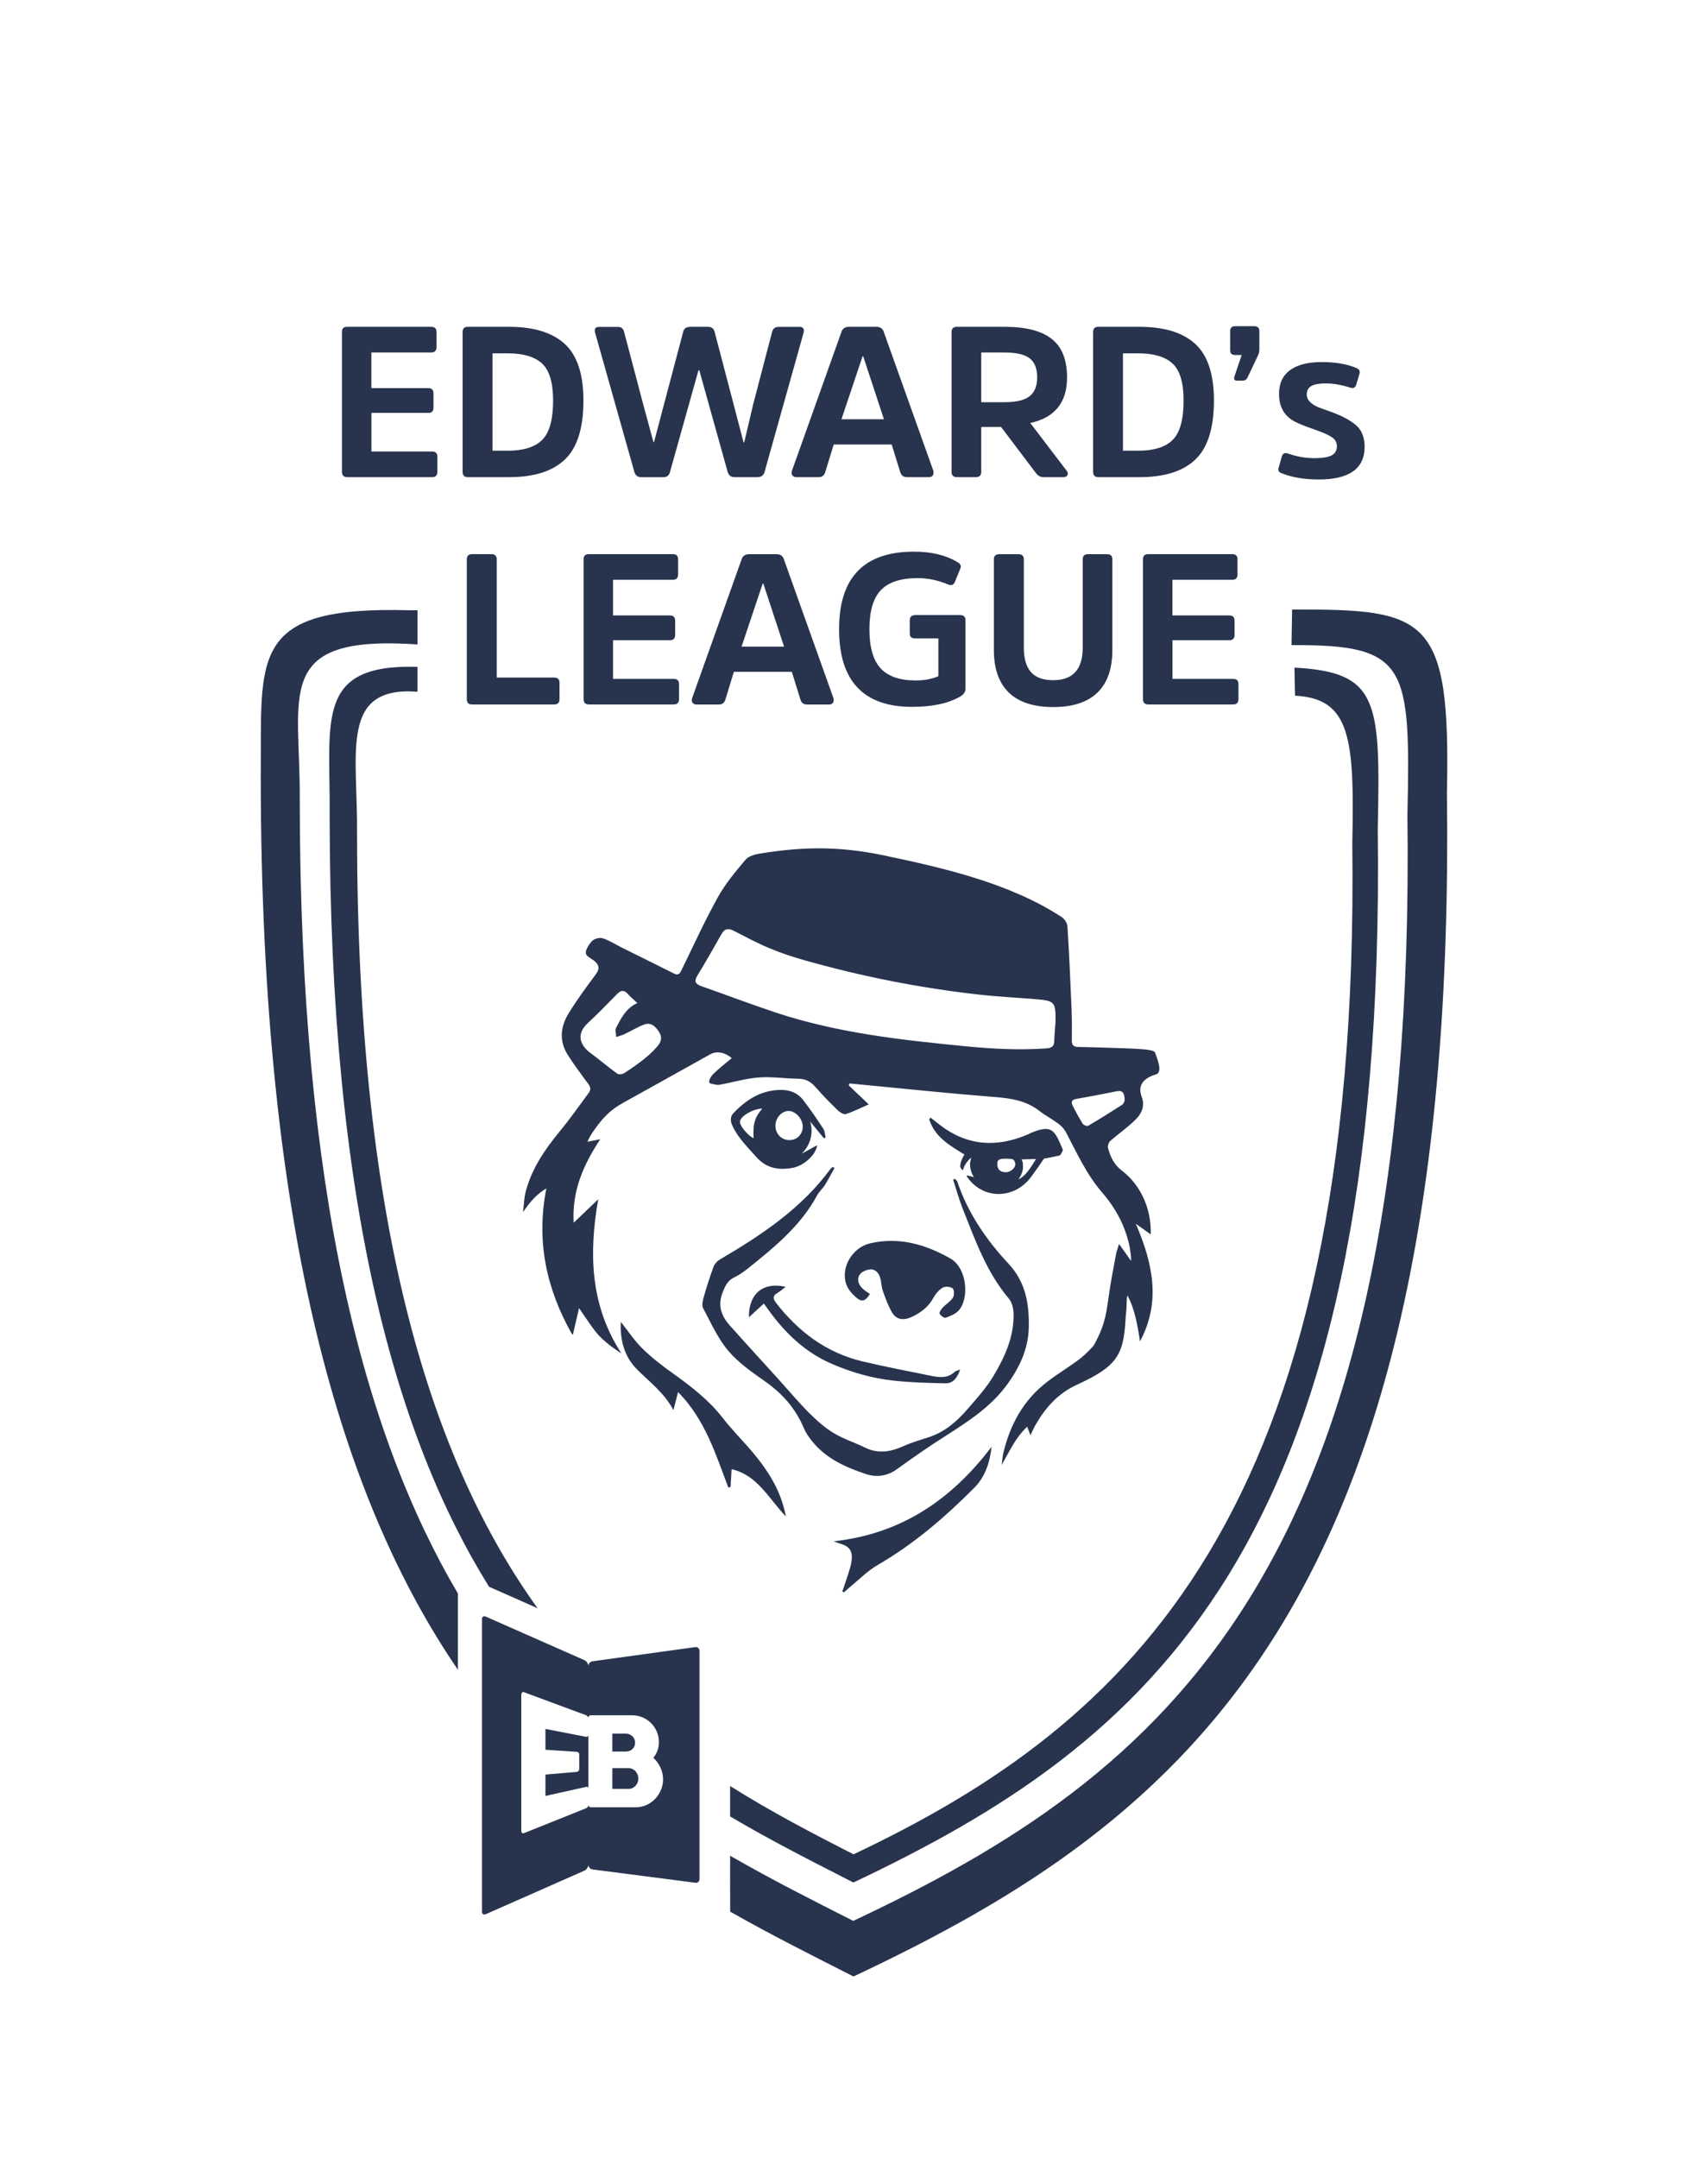
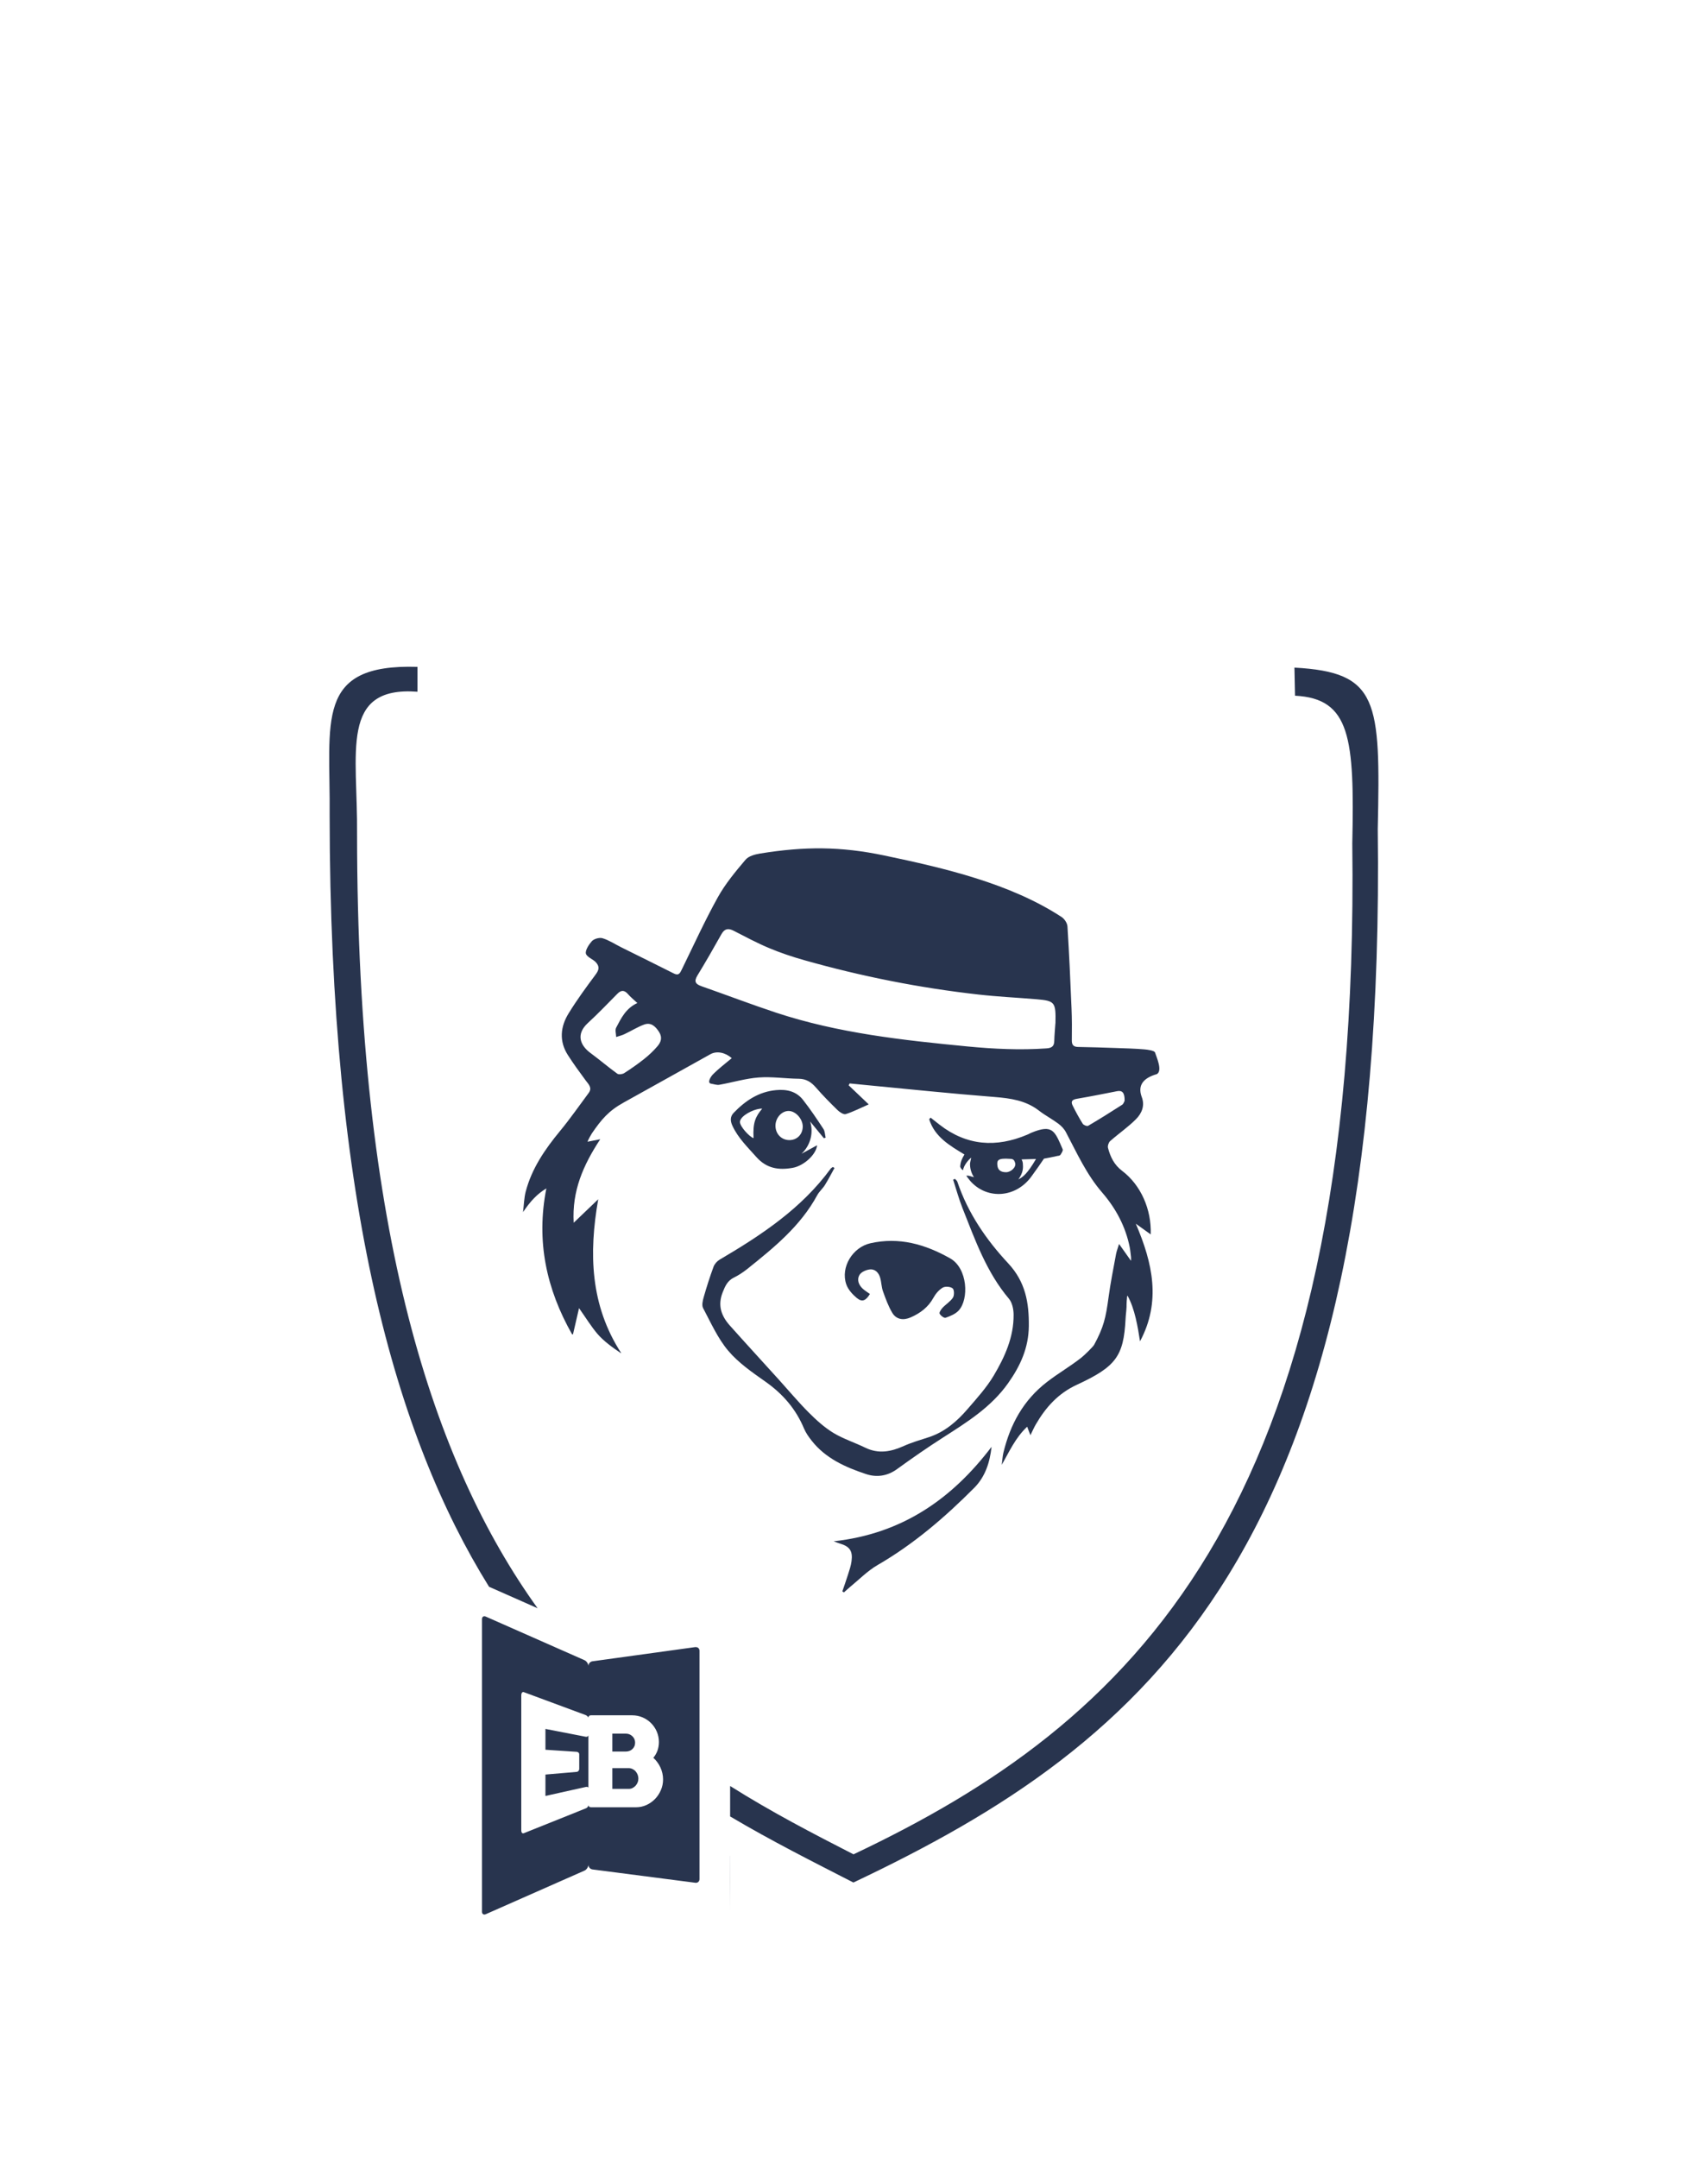
<svg xmlns="http://www.w3.org/2000/svg" width="76" height="96" viewBox="0 0 76 96" fill="none">
-   <path fill-rule="evenodd" clip-rule="evenodd" d="M18.256 27.15H18.578V28.669C12.08 28.226 13.384 30.895 13.338 35.63C13.348 53.092 16.209 63.831 20.376 70.893V74.284C15.252 66.785 11.615 54.952 11.602 34.572C11.655 29.229 11.017 26.94 18.256 27.15Z" fill="#28344E" />
  <path fill-rule="evenodd" clip-rule="evenodd" d="M32.49 82.559L32.493 85.043L32.488 83.712V82.557L32.49 82.559Z" fill="#28344E" />
-   <path fill-rule="evenodd" clip-rule="evenodd" d="M32.49 82.558V85.043C34.339 86.094 36.187 87.018 37.978 87.928C52.73 80.989 64.846 71.337 64.383 35.246C64.555 27.375 63.472 27.099 57.494 27.117L57.468 28.7C62.611 28.673 62.773 29.572 62.625 36.26C63.057 69.961 51.742 78.974 37.967 85.455C36.18 84.547 34.334 83.623 32.49 82.556" fill="#28344E" />
  <path fill-rule="evenodd" clip-rule="evenodd" d="M18.576 30.773C15.094 30.515 15.923 33.469 15.888 37.117C15.896 54.862 19.284 65.096 23.921 71.546L23.418 71.323L21.761 70.591C17.584 63.879 14.677 53.517 14.668 36.28C14.708 32.083 13.98 29.524 18.576 29.667M57.595 29.7C61.336 29.905 61.431 31.142 61.305 36.881C61.714 68.987 51.007 77.574 37.973 83.748C36.185 82.831 34.332 81.901 32.488 80.808V79.454C34.338 80.621 36.198 81.582 37.978 82.494C50.151 76.73 60.553 67.503 60.172 37.523C60.273 32.834 60.092 31.075 57.624 30.95L57.598 29.698L57.595 29.7Z" fill="#28344E" />
  <path d="M51.212 54.922C50.983 54.758 50.793 54.622 50.539 54.439C51.294 56.198 51.669 57.91 50.727 59.672C50.628 59.043 50.5 58.228 50.171 57.642C50.14 57.646 50.154 57.767 50.136 57.858C50.127 57.946 50.129 58.067 50.127 58.146C50.118 58.345 50.092 58.49 50.083 58.689C49.997 60.342 49.648 60.803 47.915 61.605C47.085 61.988 46.534 62.605 46.093 63.362C46.011 63.501 45.95 63.648 45.85 63.849C45.791 63.694 45.758 63.606 45.705 63.47C45.18 63.963 44.913 64.574 44.575 65.167C44.6 64.986 44.606 64.801 44.648 64.625C44.953 63.366 45.533 62.292 46.591 61.477C47.088 61.093 47.606 60.798 48.118 60.397C48.25 60.293 48.638 59.912 48.684 59.828C49.11 59.041 49.203 58.631 49.326 57.719C49.412 57.073 49.543 56.434 49.66 55.792C49.684 55.666 49.732 55.545 49.794 55.34C49.975 55.587 50.18 55.891 50.317 56.079C50.343 56.072 50.321 55.984 50.328 55.938C50.308 55.785 50.297 55.633 50.268 55.484C50.083 54.56 49.648 53.753 49.042 53.052C48.345 52.248 47.917 51.291 47.429 50.367C47.352 50.22 47.222 50.085 47.088 49.986C46.814 49.781 46.505 49.622 46.236 49.413C45.647 48.955 44.97 48.86 44.251 48.802C42.27 48.646 40.292 48.439 38.313 48.249C38.143 48.234 37.976 48.216 37.806 48.199C37.791 48.227 37.777 48.256 37.762 48.282C38.035 48.542 38.309 48.802 38.655 49.131C38.287 49.292 37.969 49.457 37.634 49.563C37.539 49.594 37.365 49.479 37.27 49.387C36.937 49.063 36.611 48.732 36.306 48.381C36.097 48.141 35.878 47.996 35.545 47.991C34.95 47.985 34.35 47.89 33.761 47.934C33.174 47.978 32.596 48.154 32.012 48.258C31.892 48.28 31.76 48.227 31.634 48.209C31.449 48.168 31.634 47.888 31.716 47.804C31.976 47.539 32.274 47.315 32.561 47.074C32.263 46.814 31.888 46.744 31.608 46.9C30.324 47.614 29.043 48.333 27.757 49.045C27.075 49.422 26.76 49.803 26.332 50.427C26.31 50.46 26.164 50.714 26.142 50.793C26.323 50.758 26.473 50.727 26.709 50.681C25.946 51.842 25.447 52.984 25.527 54.397C25.5 54.379 25.553 54.414 25.527 54.397C25.891 54.049 26.255 53.7 26.619 53.352C26.195 55.761 26.264 58.065 27.635 60.185L27.622 60.194C27.285 59.967 26.855 59.661 26.579 59.334C26.303 59.008 26.078 58.64 25.765 58.195C25.663 58.638 25.58 58.999 25.496 59.361H25.456C24.316 57.353 23.846 55.221 24.311 52.869C23.921 53.103 23.621 53.409 23.273 53.923C23.235 53.912 23.31 53.934 23.273 53.923C23.312 53.617 23.317 53.299 23.394 53.004C23.665 51.977 24.25 51.126 24.918 50.317C25.368 49.772 25.772 49.19 26.193 48.624C26.363 48.395 26.193 48.24 26.065 48.071C25.791 47.698 25.516 47.326 25.267 46.935C24.874 46.318 24.933 45.679 25.3 45.084C25.663 44.493 26.076 43.929 26.491 43.371C26.647 43.162 26.702 43.01 26.506 42.8C26.396 42.681 26.098 42.569 26.069 42.417C26.038 42.254 26.233 41.987 26.33 41.877C26.424 41.766 26.672 41.696 26.813 41.74C27.104 41.828 27.369 42.007 27.644 42.143C28.423 42.531 29.206 42.915 29.982 43.307C30.209 43.422 30.262 43.283 30.342 43.12C30.867 42.049 31.361 40.96 31.941 39.917C32.276 39.315 32.728 38.773 33.176 38.244C33.313 38.083 33.595 38.008 33.822 37.971C35.797 37.651 37.396 37.649 39.352 38.059C42.026 38.619 44.946 39.298 47.24 40.797C47.365 40.88 47.489 41.066 47.498 41.213C47.575 42.425 47.628 43.638 47.679 44.852C47.699 45.326 47.699 45.802 47.692 46.279C47.688 46.495 47.774 46.574 47.981 46.576C48.532 46.585 49.086 46.603 49.637 46.622C50.068 46.638 50.498 46.647 50.925 46.684C51.053 46.695 51.367 46.735 51.395 46.823C51.464 47.041 51.737 47.63 51.477 47.784C50.849 47.963 50.623 48.298 50.798 48.787C50.956 49.184 50.806 49.528 50.548 49.788C50.196 50.143 49.774 50.431 49.397 50.764C49.329 50.826 49.28 50.978 49.302 51.066C49.406 51.465 49.576 51.82 49.929 52.087C50.76 52.715 51.241 53.795 51.203 54.913M46.964 45.52C46.984 44.579 46.942 44.524 46.115 44.453C45.257 44.381 44.394 44.341 43.539 44.244C40.912 43.949 38.324 43.435 35.779 42.714C35.25 42.564 34.722 42.388 34.215 42.174C33.677 41.949 33.158 41.669 32.638 41.403C32.398 41.282 32.237 41.315 32.098 41.564C31.753 42.181 31.401 42.794 31.032 43.398C30.869 43.666 30.948 43.781 31.218 43.876C32.323 44.262 33.417 44.681 34.528 45.049C37.297 45.963 40.175 46.276 43.058 46.554C44.227 46.666 45.389 46.722 46.56 46.64C46.79 46.625 46.907 46.552 46.911 46.312C46.918 46.047 46.944 45.783 46.962 45.518L46.964 45.52ZM28.359 44.621C28.194 44.465 28.055 44.356 27.942 44.224C27.783 44.041 27.64 44.039 27.472 44.209C27.038 44.647 26.612 45.095 26.158 45.511C25.619 46.007 25.811 46.499 26.266 46.839C26.672 47.138 27.058 47.469 27.468 47.766C27.532 47.813 27.693 47.791 27.772 47.742C28.079 47.546 28.377 47.337 28.661 47.112C28.875 46.942 29.078 46.752 29.254 46.545C29.409 46.364 29.484 46.157 29.327 45.91C29.162 45.653 28.963 45.467 28.654 45.582C28.355 45.694 28.077 45.871 27.785 46.007C27.669 46.063 27.541 46.091 27.417 46.133C27.415 45.992 27.36 45.825 27.417 45.717C27.638 45.302 27.841 44.861 28.361 44.621H28.359ZM50.041 48.977C50.05 48.615 49.94 48.498 49.706 48.544C49.112 48.661 48.517 48.78 47.919 48.882C47.712 48.917 47.635 48.996 47.73 49.186C47.868 49.462 48.016 49.735 48.179 49.995C48.217 50.054 48.371 50.112 48.42 50.083C48.932 49.783 49.432 49.468 49.931 49.148C49.995 49.107 50.021 49.007 50.037 48.981L50.041 48.977Z" fill="#28344E" />
  <path d="M37.128 51.968C36.989 52.219 36.857 52.475 36.707 52.717C36.608 52.876 36.456 53.004 36.367 53.165C35.622 54.545 34.435 55.506 33.242 56.46C33.061 56.603 32.865 56.734 32.657 56.835C32.375 56.974 32.271 57.203 32.159 57.485C31.923 58.076 32.095 58.543 32.479 58.973C33.206 59.789 33.948 60.593 34.68 61.404C35.117 61.887 35.536 62.39 35.997 62.85C36.328 63.181 36.687 63.505 37.086 63.748C37.528 64.014 38.033 64.175 38.498 64.402C39.091 64.691 39.647 64.585 40.218 64.327C40.578 64.166 40.962 64.056 41.339 63.933C42.045 63.699 42.585 63.23 43.057 62.681C43.468 62.205 43.898 61.731 44.218 61.195C44.709 60.368 45.111 59.484 45.102 58.49C45.102 58.25 45.042 57.955 44.897 57.781C43.895 56.597 43.39 55.164 42.832 53.758C42.667 53.343 42.55 52.907 42.411 52.481C42.437 52.468 42.466 52.457 42.493 52.444C42.528 52.486 42.583 52.523 42.599 52.572C43.066 53.963 43.884 55.155 44.864 56.205C45.633 57.031 45.79 57.957 45.779 58.997C45.768 59.958 45.408 60.756 44.859 61.532C44.098 62.608 43.026 63.269 41.957 63.955C41.262 64.4 40.582 64.872 39.914 65.357C39.48 65.672 38.999 65.734 38.529 65.575C37.614 65.271 36.731 64.878 36.111 64.085C35.983 63.922 35.858 63.745 35.778 63.556C35.414 62.681 34.83 62.008 34.056 61.464C33.471 61.052 32.86 60.631 32.404 60.091C31.936 59.537 31.63 58.843 31.285 58.193C31.219 58.069 31.268 57.862 31.312 57.708C31.442 57.252 31.587 56.797 31.751 56.352C31.797 56.229 31.907 56.105 32.022 56.037C33.879 54.946 35.661 53.767 36.961 51.992C36.985 51.961 37.025 51.941 37.058 51.915C37.082 51.931 37.108 51.946 37.133 51.961" fill="#28344E" />
  <path d="M38.709 57.564C38.525 57.868 38.362 57.939 38.126 57.745C37.932 57.584 37.736 57.368 37.656 57.136C37.394 56.371 37.941 55.487 38.728 55.309C40.012 55.02 41.17 55.355 42.279 55.981C43.062 56.424 43.122 57.8 42.657 58.302C42.511 58.459 42.282 58.551 42.074 58.624C42.01 58.646 41.854 58.529 41.81 58.441C41.783 58.388 41.874 58.252 41.94 58.179C42.088 58.022 42.288 57.903 42.403 57.727C42.467 57.626 42.463 57.372 42.388 57.315C42.288 57.235 42.054 57.218 41.946 57.284C41.777 57.385 41.629 57.559 41.532 57.738C41.3 58.159 40.945 58.421 40.524 58.606C40.208 58.745 39.889 58.712 39.703 58.404C39.527 58.108 39.408 57.778 39.291 57.452C39.22 57.258 39.222 57.037 39.163 56.839C39.094 56.607 38.931 56.438 38.678 56.477C38.521 56.501 38.322 56.59 38.248 56.713C38.117 56.931 38.206 57.165 38.395 57.337C38.49 57.423 38.605 57.489 38.706 57.564" fill="#28344E" />
-   <path d="M32.554 65.361C32.539 65.639 32.523 65.894 32.508 66.15C32.475 66.159 32.442 66.17 32.409 66.179C31.842 64.691 31.376 63.15 30.172 61.929C30.101 62.204 30.04 62.44 29.965 62.733C29.559 61.964 28.91 61.486 28.348 60.924C27.765 60.34 27.585 59.592 27.624 58.808C27.946 59.211 28.229 59.645 28.59 59.998C29.005 60.404 29.471 60.763 29.945 61.1C30.754 61.68 31.535 62.277 32.155 63.075C32.545 63.58 33 64.036 33.417 64.521C34.076 65.29 34.634 66.119 34.89 67.118C34.912 67.201 34.93 67.285 34.972 67.466C34.193 66.655 33.714 65.632 32.554 65.359" fill="#28344E" />
  <path d="M43 52.307C43.112 52.279 43.249 52.36 43.337 52.367C43.234 52.217 43.168 52.014 43.163 51.818C43.154 51.704 43.216 51.565 43.209 51.501C43.108 51.587 42.888 51.825 42.85 52.061C42.801 52.028 42.751 51.986 42.724 51.9C42.74 51.688 42.795 51.56 42.914 51.36C42.268 50.967 41.593 50.584 41.346 49.795C41.366 49.77 41.388 49.746 41.407 49.72C41.538 49.823 41.668 49.927 41.798 50.028C43.015 50.976 44.328 51.066 45.72 50.474C45.781 50.447 45.839 50.414 45.898 50.39C46.842 50.002 46.933 50.313 47.286 51.13C47.31 51.188 47.235 51.296 47.189 51.371C47.171 51.402 47.111 51.421 47.069 51.421C46.812 51.477 46.657 51.51 46.452 51.545C46.35 51.704 46.079 52.085 45.896 52.336C45.217 53.275 43.971 53.379 43.216 52.585C43.143 52.508 43.084 52.42 42.993 52.305M44.95 51.554C44.379 51.51 44.361 51.631 44.379 51.838C44.398 52.069 44.555 52.149 44.765 52.149C44.983 52.149 45.228 51.924 45.17 51.734C45.139 51.633 45.104 51.554 44.95 51.554ZM45.486 51.576C45.424 51.582 45.486 51.576 45.512 51.745C45.528 51.942 45.541 52.149 45.316 52.468C45.521 52.358 45.709 52.226 46.099 51.56L45.486 51.578V51.576Z" fill="#28344E" />
  <path d="M36.657 50.634C36.454 50.388 36.251 50.141 36.048 49.892C36.011 49.903 36.086 49.881 36.048 49.892C36.209 50.39 36.061 50.959 35.666 51.327C35.64 51.3 35.693 51.351 35.666 51.327C35.894 51.203 36.119 51.08 36.357 50.95C36.319 51.36 35.772 51.862 35.276 51.953C34.658 52.065 34.114 51.99 33.653 51.47C33.264 51.031 32.843 50.628 32.592 50.086C32.492 49.872 32.481 49.676 32.649 49.504C33.167 48.966 33.761 48.567 34.535 48.496C35.005 48.452 35.428 48.547 35.728 48.926C36.053 49.34 36.348 49.779 36.637 50.22C36.708 50.326 36.708 50.48 36.738 50.612C36.712 50.621 36.683 50.628 36.657 50.637M35.719 50.123C35.724 49.784 35.408 49.426 35.095 49.424C34.789 49.42 34.515 49.718 34.506 50.063C34.497 50.427 34.755 50.709 35.106 50.72C35.453 50.729 35.713 50.476 35.719 50.125V50.123ZM33.913 49.321C33.646 49.305 33.136 49.535 32.978 49.77C32.949 49.812 32.923 49.87 32.925 49.918C32.927 50.112 33.344 50.577 33.531 50.632C33.492 49.936 33.62 49.673 33.915 49.321H33.913Z" fill="#28344E" />
  <path d="M37.48 70.799C37.564 70.554 37.652 70.309 37.729 70.062C37.791 69.864 37.864 69.661 37.89 69.456C37.952 68.995 37.808 68.795 37.363 68.665C37.301 68.647 37.242 68.621 37.094 68.568C40.138 68.235 42.359 66.685 44.121 64.364C44.046 65.052 43.841 65.693 43.358 66.181C42.054 67.492 40.663 68.691 39.05 69.624C38.598 69.886 38.221 70.276 37.811 70.611C37.722 70.684 37.639 70.765 37.553 70.84C37.528 70.825 37.504 70.812 37.48 70.796" fill="#28344E" />
-   <path d="M42.727 60.925C42.592 61.282 42.422 61.549 42.069 61.54C41.288 61.523 40.503 61.503 39.729 61.417C38.794 61.313 37.894 61.053 37.023 60.679C35.834 60.167 34.947 59.316 34.204 58.289C34.14 58.203 34.078 58.115 33.988 57.992C33.758 58.201 33.555 58.386 33.326 58.6C33.304 57.738 33.782 56.993 34.958 57.246C34.821 57.352 34.722 57.447 34.607 57.511C34.391 57.632 34.376 57.76 34.528 57.956C35.527 59.244 36.769 60.18 38.373 60.564C39.403 60.809 40.444 61.005 41.48 61.216C41.833 61.287 42.184 61.309 42.48 61.031C42.528 60.985 42.61 60.976 42.727 60.928" fill="#28344E" />
-   <path d="M54.708 28.481H52.172V30.201H54.869C55.028 30.201 55.107 30.278 55.107 30.428V31.102C55.107 31.261 55.028 31.34 54.869 31.34H51.097C50.938 31.34 50.859 31.261 50.859 31.102V24.882C50.859 24.73 50.934 24.652 51.086 24.652H54.827C54.986 24.652 55.065 24.73 55.065 24.882V25.556C55.065 25.715 54.986 25.794 54.827 25.794H52.169V27.379H54.706C54.858 27.379 54.933 27.459 54.933 27.617V28.243C54.933 28.402 54.858 28.481 54.706 28.481M48.834 30.809C48.395 31.239 47.738 31.455 46.865 31.455C45.991 31.455 45.332 31.239 44.888 30.809C44.445 30.379 44.224 29.749 44.224 28.92V24.884C44.224 24.732 44.304 24.655 44.463 24.655H45.318C45.477 24.655 45.557 24.732 45.557 24.884V28.808C45.557 29.288 45.66 29.652 45.87 29.894C46.079 30.139 46.41 30.26 46.867 30.26C47.74 30.26 48.177 29.775 48.177 28.808V24.884C48.177 24.732 48.252 24.655 48.404 24.655H49.269C49.421 24.655 49.496 24.732 49.496 24.884V28.92C49.496 29.749 49.275 30.379 48.837 30.809H48.834ZM40.719 27.362H42.722C42.881 27.362 42.961 27.441 42.961 27.6V30.639C42.961 30.772 42.89 30.884 42.751 30.972C42.219 31.29 41.498 31.446 40.585 31.446C38.419 31.446 37.336 30.293 37.336 27.99C37.336 25.686 38.448 24.542 40.669 24.542C41.441 24.542 42.08 24.694 42.588 24.999C42.733 25.074 42.782 25.173 42.731 25.292L42.493 25.88C42.435 26.026 42.328 26.063 42.171 25.995C41.734 25.812 41.291 25.719 40.841 25.719C40.08 25.719 39.531 25.898 39.193 26.257C38.853 26.614 38.686 27.192 38.686 27.99C38.686 28.788 38.851 29.374 39.184 29.733C39.517 30.09 40.036 30.271 40.737 30.271C41.136 30.271 41.474 30.207 41.754 30.082V28.402H40.719C40.561 28.402 40.481 28.329 40.481 28.184V27.604C40.481 27.445 40.561 27.366 40.719 27.366V27.362ZM33.337 24.655H34.548C34.705 24.655 34.81 24.716 34.865 24.84L37.08 31.043C37.106 31.129 37.1 31.199 37.067 31.256C37.036 31.314 36.976 31.343 36.897 31.343H35.913C35.766 31.343 35.666 31.274 35.62 31.133L35.234 29.888H32.655L32.274 31.133C32.227 31.272 32.133 31.343 31.989 31.343H30.999C30.911 31.343 30.847 31.314 30.811 31.256C30.774 31.199 30.772 31.127 30.803 31.041L33.015 24.838C33.072 24.716 33.178 24.655 33.335 24.655H33.337ZM32.997 28.766H34.888L33.966 25.964H33.937L32.997 28.766ZM29.814 28.481H27.278V30.201H29.976C30.134 30.201 30.214 30.278 30.214 30.428V31.102C30.214 31.261 30.134 31.34 29.976 31.34H26.206C26.047 31.34 25.968 31.261 25.968 31.102V24.882C25.968 24.73 26.043 24.652 26.195 24.652H29.938C30.097 24.652 30.174 24.73 30.174 24.882V25.556C30.174 25.715 30.095 25.794 29.938 25.794H27.278V27.379H29.814C29.967 27.379 30.042 27.459 30.042 27.617V28.243C30.042 28.402 29.964 28.481 29.814 28.481ZM22.103 24.882V30.143H24.657C24.816 30.143 24.896 30.218 24.896 30.37V31.102C24.896 31.261 24.816 31.34 24.657 31.34H21.009C20.85 31.34 20.771 31.261 20.771 31.102V24.882C20.771 24.73 20.85 24.652 21.009 24.652H21.865C22.024 24.652 22.103 24.73 22.103 24.882ZM60.721 19.878C60.721 20.846 60.039 21.331 58.678 21.331C58.039 21.331 57.492 21.238 57.035 21.055C56.903 21.011 56.854 20.93 56.894 20.808L57.035 20.315C57.073 20.176 57.161 20.127 57.302 20.174C57.695 20.312 58.09 20.383 58.489 20.383C58.831 20.383 59.082 20.343 59.243 20.264C59.404 20.184 59.486 20.048 59.486 19.849C59.486 19.677 59.408 19.543 59.252 19.442C59.097 19.34 58.835 19.226 58.469 19.1C57.955 18.924 57.613 18.774 57.443 18.652C57.088 18.399 56.912 18.022 56.912 17.522C56.912 17.059 57.075 16.708 57.401 16.468C57.728 16.228 58.197 16.107 58.811 16.107C59.424 16.107 59.936 16.195 60.359 16.373C60.485 16.431 60.529 16.517 60.492 16.629L60.35 17.103C60.313 17.242 60.225 17.29 60.086 17.246C59.68 17.118 59.318 17.057 59.003 17.057C58.705 17.057 58.489 17.094 58.352 17.171C58.215 17.248 58.147 17.374 58.147 17.55C58.147 17.678 58.195 17.786 58.29 17.879C58.385 17.971 58.491 18.042 58.608 18.093C58.725 18.143 58.912 18.214 59.172 18.302C59.686 18.485 60.072 18.688 60.331 18.91C60.591 19.133 60.721 19.455 60.721 19.88V19.878ZM55.981 15.802L55.507 16.801C55.462 16.889 55.396 16.933 55.308 16.933H55.032C54.924 16.933 54.889 16.869 54.929 16.744L55.251 15.794H54.955C54.81 15.794 54.737 15.721 54.737 15.575V14.729C54.737 14.584 54.812 14.511 54.964 14.511H55.8C55.959 14.511 56.038 14.584 56.038 14.729V15.518C56.038 15.633 56.018 15.727 55.981 15.802ZM50.652 15.719H49.968V20.05H50.661C51.351 20.05 51.858 19.889 52.18 19.57C52.502 19.25 52.666 18.666 52.666 17.817C52.666 17.026 52.502 16.477 52.176 16.175C51.849 15.871 51.342 15.719 50.652 15.719ZM50.709 21.227H48.876C48.717 21.227 48.64 21.148 48.64 20.989V14.769C48.64 14.617 48.715 14.539 48.867 14.539H50.7C51.81 14.539 52.639 14.795 53.188 15.304C53.74 15.813 54.016 16.651 54.016 17.817C54.016 19.038 53.742 19.913 53.195 20.438C52.648 20.965 51.819 21.227 50.711 21.227H50.709ZM42.581 14.539H44.707C45.645 14.539 46.342 14.718 46.796 15.077C47.253 15.434 47.48 16.005 47.48 16.792C47.48 17.907 46.933 18.582 45.843 18.818L47.458 20.936C47.515 21.005 47.529 21.071 47.5 21.134C47.471 21.196 47.409 21.227 47.315 21.227H46.417C46.291 21.227 46.181 21.163 46.086 21.033L44.544 18.994H43.662V20.989C43.662 21.148 43.583 21.227 43.424 21.227H42.579C42.42 21.227 42.341 21.148 42.341 20.989V14.769C42.341 14.617 42.42 14.539 42.579 14.539H42.581ZM43.662 17.894H44.679C45.21 17.894 45.59 17.806 45.812 17.628C46.038 17.451 46.15 17.171 46.15 16.792C46.15 16.393 46.038 16.109 45.812 15.937C45.587 15.767 45.212 15.681 44.688 15.681H43.662V17.894ZM37.782 14.539H38.992C39.149 14.539 39.255 14.601 39.31 14.725L41.525 20.927C41.551 21.013 41.544 21.084 41.511 21.141C41.48 21.198 41.421 21.227 41.339 21.227H40.355C40.208 21.227 40.108 21.159 40.062 21.018L39.676 19.774H37.098L36.716 21.018C36.67 21.157 36.575 21.227 36.432 21.227H35.441C35.353 21.227 35.289 21.198 35.254 21.141C35.216 21.084 35.214 21.011 35.245 20.925L37.457 14.722C37.515 14.601 37.62 14.539 37.777 14.539H37.782ZM37.442 18.652H39.332L38.41 15.851H38.381L37.442 18.652ZM30.697 14.539H31.502C31.658 14.539 31.756 14.61 31.795 14.751L32.636 17.96L33.086 19.682H33.114L33.518 17.971L34.36 14.751C34.4 14.612 34.495 14.542 34.645 14.542H35.576C35.743 14.542 35.803 14.634 35.752 14.819L34.016 21.011C33.97 21.154 33.866 21.227 33.703 21.227H32.682C32.528 21.227 32.426 21.152 32.38 21L31.524 17.934L31.116 16.47H31.081L30.668 17.941L29.812 20.998C29.775 21.15 29.675 21.229 29.519 21.229H28.531C28.378 21.229 28.279 21.154 28.229 21.002L26.482 14.81C26.431 14.634 26.488 14.544 26.651 14.544H27.512C27.648 14.544 27.737 14.619 27.772 14.773L28.621 17.991L29.078 19.673H29.1L29.554 17.956L30.401 14.753C30.439 14.614 30.538 14.544 30.695 14.544L30.697 14.539ZM22.597 15.719H21.914V20.05H22.606C23.297 20.05 23.804 19.889 24.126 19.57C24.448 19.25 24.611 18.666 24.611 17.817C24.611 17.026 24.448 16.477 24.122 16.175C23.795 15.871 23.288 15.719 22.597 15.719ZM22.655 21.227H20.822C20.663 21.227 20.584 21.148 20.584 20.989V14.769C20.584 14.617 20.661 14.539 20.813 14.539H22.646C23.753 14.539 24.582 14.795 25.134 15.304C25.685 15.813 25.961 16.651 25.961 17.817C25.961 19.038 25.688 19.913 25.14 20.438C24.593 20.965 23.764 21.227 22.657 21.227H22.655ZM19.064 18.368H16.527V20.087H19.225C19.384 20.087 19.463 20.165 19.463 20.315V20.989C19.463 21.148 19.384 21.227 19.225 21.227H15.453C15.294 21.227 15.215 21.148 15.215 20.989V14.769C15.215 14.617 15.292 14.539 15.442 14.539H19.185C19.344 14.539 19.423 14.614 19.423 14.769V15.443C19.423 15.602 19.344 15.681 19.185 15.681H16.525V17.268H19.062C19.214 17.268 19.289 17.348 19.289 17.506V18.132C19.289 18.291 19.214 18.37 19.062 18.37L19.064 18.368Z" fill="#28344E" />
  <path fill-rule="evenodd" clip-rule="evenodd" d="M27.247 77.922H27.832C27.896 77.922 27.953 77.914 28.006 77.894C28.059 77.874 28.103 77.847 28.141 77.81C28.178 77.775 28.207 77.733 28.229 77.684C28.251 77.636 28.26 77.581 28.26 77.523C28.26 77.468 28.249 77.418 28.229 77.369C28.209 77.323 28.18 77.279 28.143 77.244C28.105 77.208 28.061 77.177 28.011 77.158C27.96 77.135 27.902 77.124 27.841 77.124H27.247M27.247 78.663V79.582H27.98C28.041 79.582 28.096 79.569 28.147 79.543C28.2 79.516 28.244 79.483 28.284 79.439C28.324 79.395 28.352 79.346 28.374 79.291C28.396 79.236 28.405 79.179 28.405 79.119C28.405 79.064 28.394 79.009 28.374 78.954C28.352 78.899 28.324 78.85 28.286 78.806C28.249 78.762 28.202 78.727 28.149 78.701C28.096 78.674 28.039 78.659 27.98 78.659H27.247V78.663ZM24.267 79.897L26.07 79.496C26.127 79.485 26.162 79.496 26.182 79.529V77.202C26.175 77.215 26.169 77.228 26.158 77.239C26.136 77.263 26.102 77.27 26.061 77.263L24.27 76.915V77.841L25.653 77.933C25.688 77.933 25.716 77.947 25.739 77.966C25.763 77.984 25.774 78.015 25.774 78.057V78.696C25.774 78.725 25.765 78.751 25.743 78.78C25.723 78.806 25.695 78.822 25.655 78.826L24.27 78.945V79.902L24.267 79.897ZM30.942 73.274L26.363 73.906C26.261 73.919 26.18 74.014 26.18 74.118C26.18 74.016 26.102 73.9 26.01 73.858L21.616 71.918C21.523 71.876 21.446 71.927 21.446 72.028V85.047C21.446 85.148 21.521 85.199 21.616 85.157L26.01 83.217C26.102 83.175 26.18 83.058 26.18 82.957C26.18 83.058 26.261 83.153 26.363 83.166L30.942 83.759C31.043 83.773 31.125 83.7 31.125 83.598V73.437C31.125 73.335 31.043 73.263 30.942 73.278V73.274ZM26.056 80.453L23.317 81.551C23.279 81.566 23.251 81.562 23.229 81.542C23.206 81.52 23.195 81.478 23.195 81.414V75.434C23.195 75.374 23.206 75.33 23.226 75.302C23.248 75.275 23.277 75.266 23.317 75.282L26.058 76.298C26.098 76.313 26.131 76.338 26.153 76.368C26.164 76.384 26.173 76.399 26.177 76.417V76.404C26.182 76.379 26.191 76.36 26.206 76.344C26.228 76.32 26.257 76.309 26.297 76.309H28.132C28.295 76.309 28.447 76.34 28.591 76.401C28.734 76.463 28.86 76.547 28.968 76.655C29.076 76.763 29.162 76.889 29.224 77.032C29.285 77.175 29.319 77.332 29.319 77.497C29.319 77.634 29.296 77.764 29.255 77.881C29.21 78 29.151 78.105 29.071 78.198C29.204 78.319 29.31 78.465 29.387 78.63C29.464 78.798 29.504 78.974 29.504 79.161C29.504 79.329 29.473 79.487 29.407 79.637C29.343 79.787 29.255 79.919 29.146 80.032C29.036 80.144 28.908 80.235 28.763 80.301C28.617 80.367 28.463 80.4 28.299 80.4H26.301C26.264 80.4 26.235 80.391 26.213 80.371C26.197 80.358 26.186 80.338 26.182 80.314V80.319L26.173 80.329C26.166 80.382 26.127 80.424 26.061 80.451L26.056 80.453Z" fill="#28344E" />
</svg>